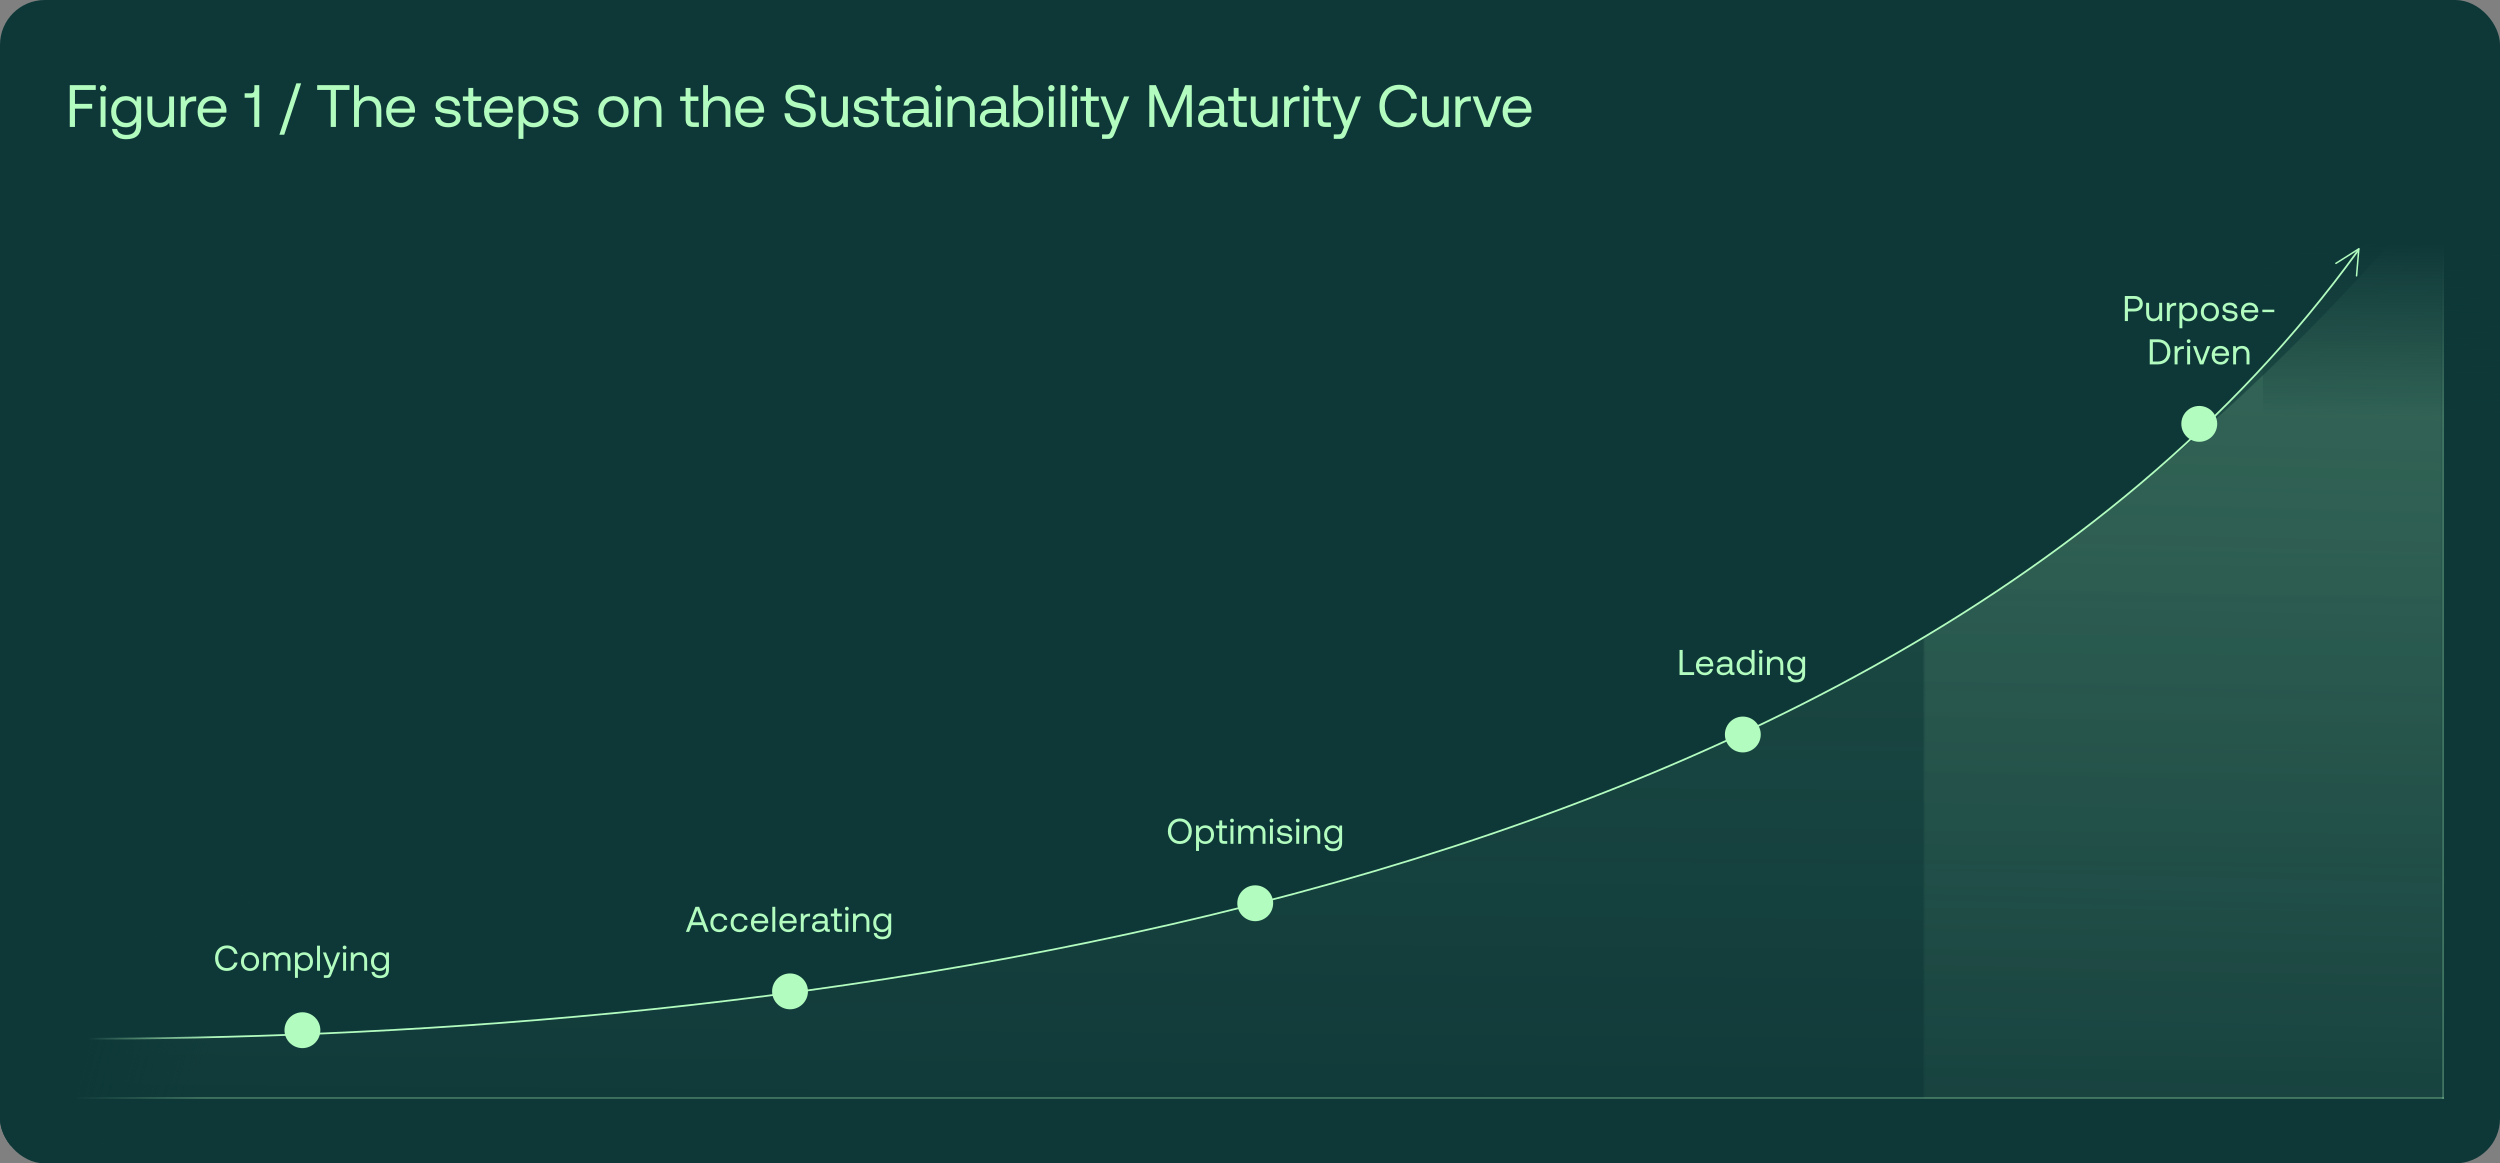
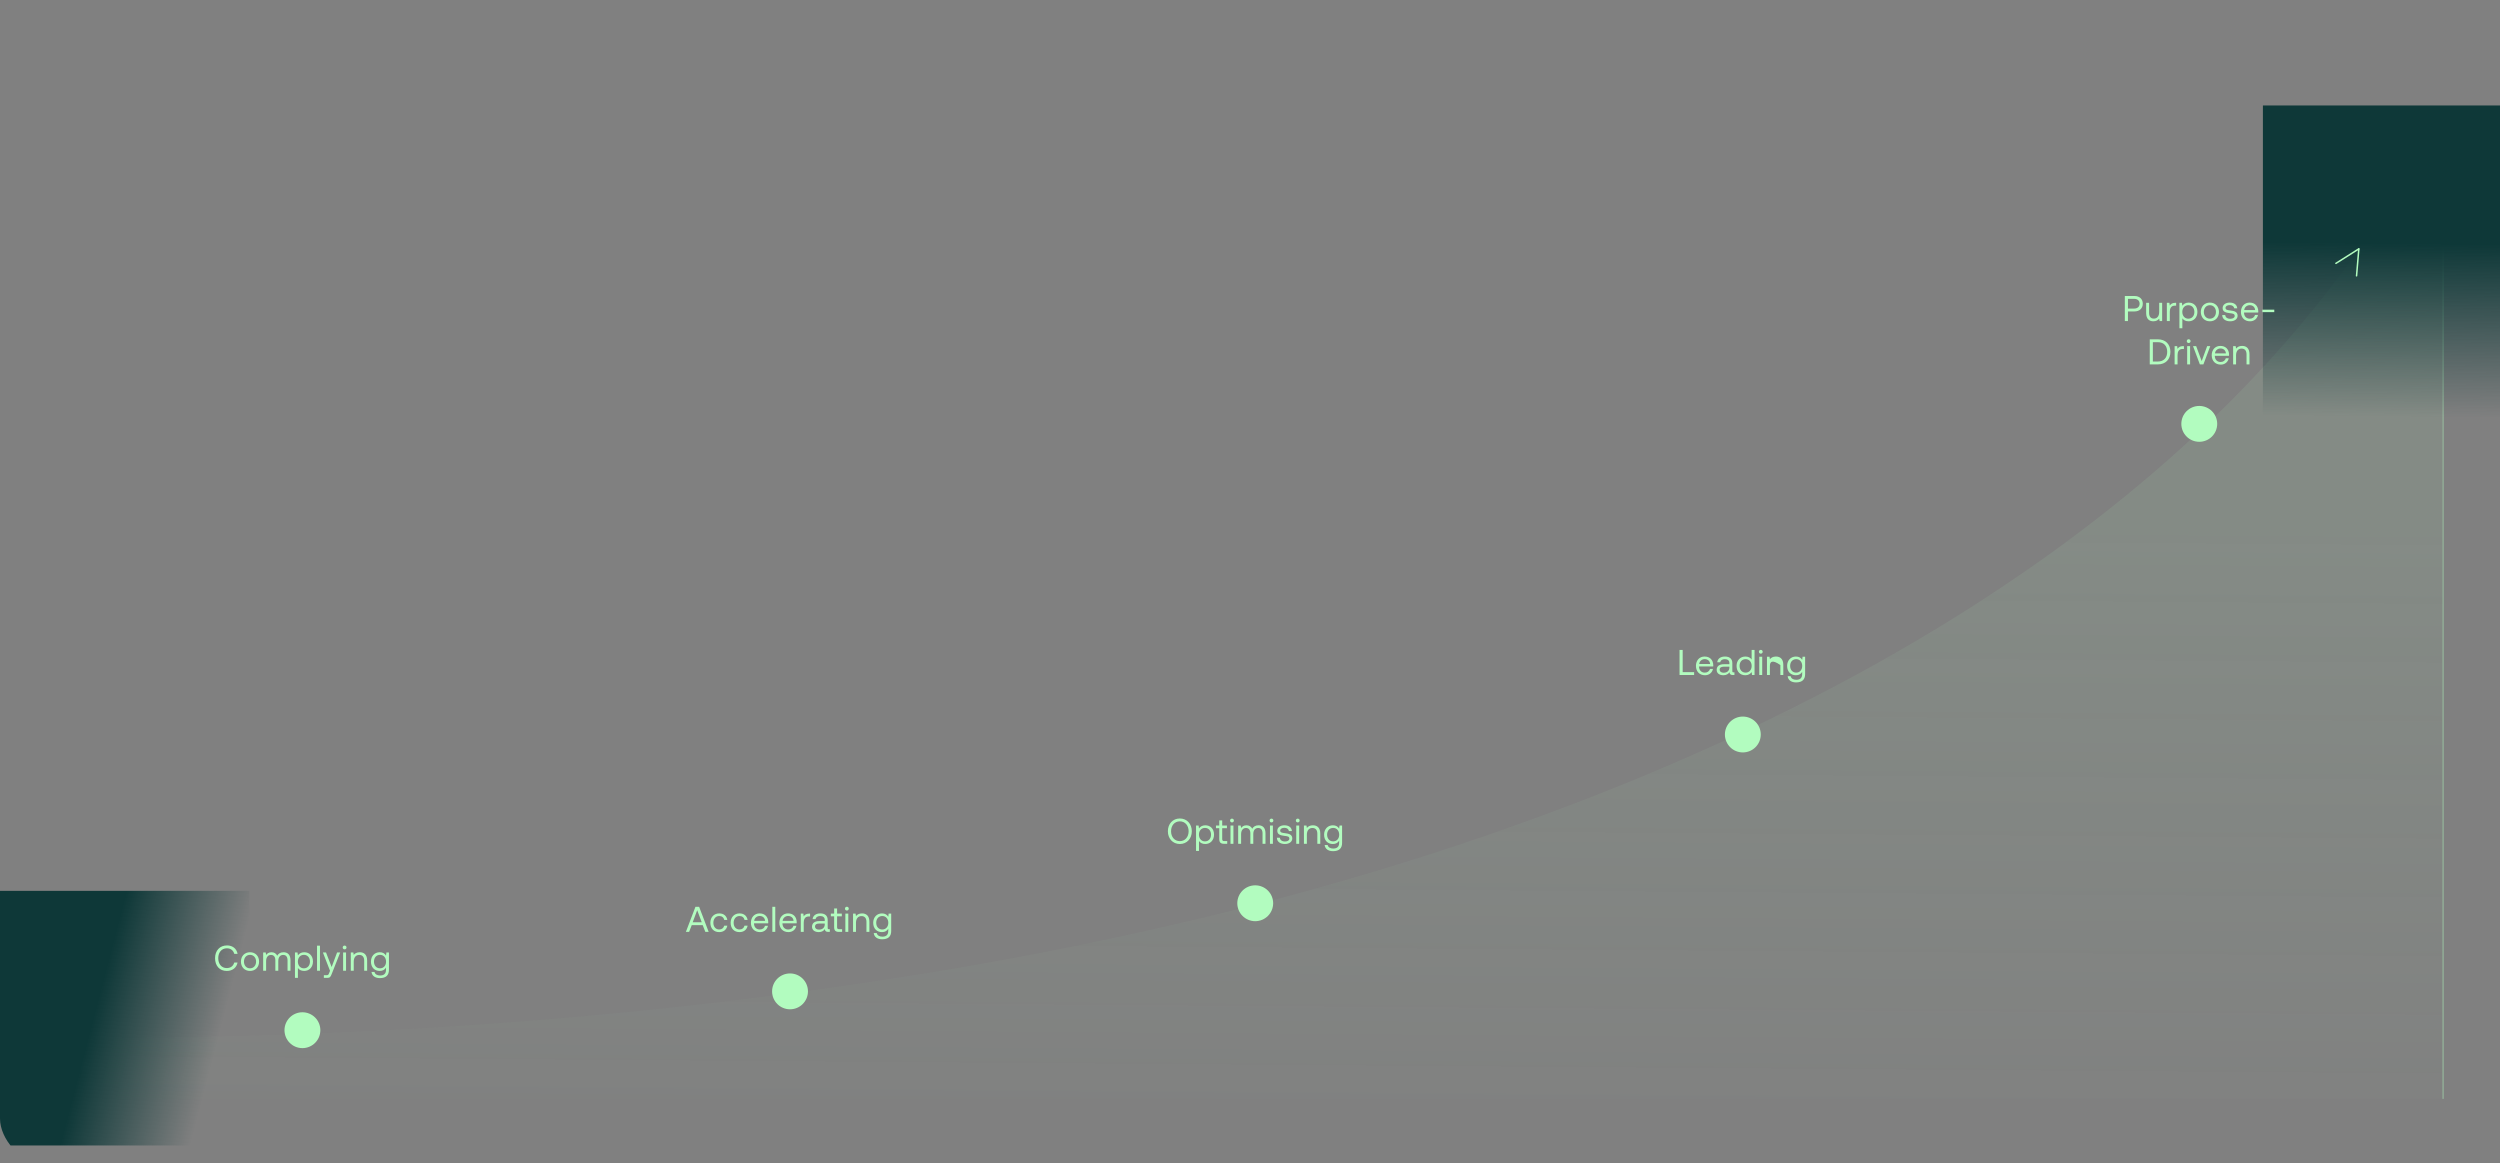
<svg xmlns="http://www.w3.org/2000/svg" width="1674" height="779" viewBox="0 0 1674 779" fill="none">
  <rect x="0" y="0" width="1674" height="779" fill="#808080" stroke="none" />
  <g clip-path="url(#clip0_5289_36)">
-     <rect width="1674" height="779" rx="30" fill="#0E3838" />
-     <path d="M46.72 57H64.12V60.2H50.2V69.56H61.72V72.76H50.2V85H46.72V57ZM67.373 64.6H70.653V85H67.373V64.6ZM66.933 59.04C66.933 57.8 67.853 56.92 69.053 56.92C70.253 56.92 71.173 57.8 71.173 59.04C71.173 60.28 70.253 61.16 69.053 61.16C67.853 61.16 66.933 60.28 66.933 59.04ZM78.386 86.32C78.946 88.88 81.226 90.32 84.626 90.32C88.906 90.32 91.226 88.32 91.226 83.88V81.48C89.866 83.8 87.666 85.24 84.226 85.24C78.586 85.24 74.426 81.44 74.426 74.8C74.426 68.56 78.586 64.36 84.226 64.36C87.666 64.36 89.946 65.84 91.226 68.12L91.666 64.6H94.506V84C94.506 89.88 91.386 93.24 84.386 93.24C79.186 93.24 75.546 90.8 75.026 86.32H78.386ZM77.786 74.8C77.786 79.24 80.506 82.32 84.546 82.32C88.546 82.32 91.266 79.24 91.266 74.88C91.266 70.4 88.546 67.28 84.546 67.28C80.506 67.28 77.786 70.36 77.786 74.8ZM98.694 75.96V64.6H101.974V75.76C101.974 80 103.894 82.24 107.294 82.24C111.014 82.24 113.254 79.4 113.254 74.8V64.6H116.534V85H113.694L113.254 82.28C112.054 83.8 110.094 85.24 106.734 85.24C102.254 85.24 98.694 82.72 98.694 75.96ZM121.006 64.6H123.846L124.286 67.68C125.246 66.12 126.806 64.6 130.446 64.6H131.366V67.8H129.726C125.446 67.8 124.286 71.36 124.286 74.6V85H121.006V64.6ZM142.437 85.24C136.317 85.24 132.317 81.04 132.317 74.8C132.317 68.6 136.237 64.36 141.997 64.36C147.757 64.36 151.517 68 151.677 74.04C151.677 74.48 151.637 74.96 151.597 75.44H135.757V75.72C135.877 79.6 138.317 82.32 142.197 82.32C145.077 82.32 147.317 80.8 147.997 78.16H151.317C150.517 82.24 147.157 85.24 142.437 85.24ZM135.957 72.72H148.157C147.837 69.2 145.437 67.24 142.037 67.24C139.037 67.24 136.277 69.4 135.957 72.72ZM170.328 57H173.608V85H170.248V64.92C169.848 65.28 169.208 65.44 168.328 65.44H163.808V62.44H168.368C169.688 62.44 170.328 61.44 170.328 60.04V57ZM187.092 90.2L198.412 55.8H201.652L190.332 90.2H187.092ZM212.378 57H234.018V60.2H224.938V85H221.458V60.2H212.378V57ZM237.06 57H240.34V67.96C241.54 66.04 243.62 64.36 247.06 64.36C251.62 64.36 255.34 66.88 255.34 73.64V85H252.06V73.84C252.06 69.6 250.02 67.36 246.5 67.36C242.7 67.36 240.34 70.2 240.34 74.8V85H237.06V57ZM268.687 85.24C262.567 85.24 258.567 81.04 258.567 74.8C258.567 68.6 262.487 64.36 268.247 64.36C274.007 64.36 277.767 68 277.927 74.04C277.927 74.48 277.887 74.96 277.847 75.44H262.007V75.72C262.127 79.6 264.567 82.32 268.447 82.32C271.327 82.32 273.567 80.8 274.247 78.16H277.567C276.767 82.24 273.407 85.24 268.687 85.24ZM262.207 72.72H274.407C274.087 69.2 271.687 67.24 268.287 67.24C265.287 67.24 262.527 69.4 262.207 72.72ZM294.658 78.28C294.778 80.68 296.898 82.44 300.298 82.44C303.178 82.44 305.218 81.2 305.218 79.32C305.218 76.76 302.978 76.56 299.938 76.2C295.378 75.64 291.738 74.72 291.738 70.48C291.738 66.76 295.138 64.32 299.738 64.36C304.378 64.4 307.738 66.56 308.058 70.8H304.698C304.458 68.72 302.538 67.16 299.738 67.16C296.898 67.16 294.978 68.36 294.978 70.24C294.978 72.48 297.138 72.76 300.098 73.12C304.738 73.68 308.458 74.56 308.458 79.08C308.458 82.88 304.818 85.24 300.298 85.24C295.018 85.24 291.378 82.76 291.298 78.28H294.658ZM313.619 79.68V67.6H309.939V64.6H313.619V58.88H316.899V64.6H322.179V67.6H316.899V79.64C316.899 81.36 317.499 82 319.259 82H322.499V85H318.939C315.019 85 313.619 83.28 313.619 79.68ZM334.234 85.24C328.114 85.24 324.114 81.04 324.114 74.8C324.114 68.6 328.034 64.36 333.794 64.36C339.554 64.36 343.314 68 343.474 74.04C343.474 74.48 343.434 74.96 343.394 75.44H327.554V75.72C327.674 79.6 330.114 82.32 333.994 82.32C336.874 82.32 339.114 80.8 339.794 78.16H343.114C342.314 82.24 338.954 85.24 334.234 85.24ZM327.754 72.72H339.954C339.634 69.2 337.234 67.24 333.834 67.24C330.834 67.24 328.074 69.4 327.754 72.72ZM357.497 64.36C363.137 64.36 367.297 68.16 367.297 74.8C367.297 81.04 363.137 85.24 357.497 85.24C354.057 85.24 351.737 83.84 350.497 81.88V93H347.217V64.6H350.057L350.497 67.88C351.857 66 354.057 64.36 357.497 64.36ZM350.457 74.72C350.457 79.2 353.177 82.32 357.177 82.32C361.217 82.32 363.937 79.24 363.937 74.8C363.937 70.36 361.217 67.28 357.177 67.28C353.177 67.28 350.457 70.36 350.457 74.72ZM373.487 78.28C373.607 80.68 375.727 82.44 379.127 82.44C382.007 82.44 384.047 81.2 384.047 79.32C384.047 76.76 381.807 76.56 378.767 76.2C374.207 75.64 370.567 74.72 370.567 70.48C370.567 66.76 373.967 64.32 378.567 64.36C383.207 64.4 386.567 66.56 386.887 70.8H383.527C383.287 68.72 381.367 67.16 378.567 67.16C375.727 67.16 373.807 68.36 373.807 70.24C373.807 72.48 375.967 72.76 378.927 73.12C383.567 73.68 387.287 74.56 387.287 79.08C387.287 82.88 383.647 85.24 379.127 85.24C373.847 85.24 370.207 82.76 370.127 78.28H373.487ZM410.796 82.32C414.836 82.32 417.556 79.16 417.556 74.8C417.556 70.44 414.836 67.28 410.796 67.28C406.756 67.28 404.036 70.44 404.036 74.8C404.036 79.16 406.756 82.32 410.796 82.32ZM400.676 74.8C400.676 68.6 404.836 64.36 410.796 64.36C416.756 64.36 420.916 68.6 420.916 74.8C420.916 81 416.756 85.24 410.796 85.24C404.836 85.24 400.676 81 400.676 74.8ZM424.678 64.6H427.518L427.958 67.36C429.158 65.8 431.238 64.36 434.678 64.36C439.278 64.36 442.918 66.88 442.918 73.64V85H439.638V73.84C439.638 69.6 437.678 67.36 434.118 67.36C430.278 67.36 427.958 70.2 427.958 74.8V85H424.678V64.6ZM459.088 79.68V67.6H455.408V64.6H459.088V58.88H462.368V64.6H467.648V67.6H462.368V79.64C462.368 81.36 462.968 82 464.728 82H467.968V85H464.408C460.488 85 459.088 83.28 459.088 79.68ZM470.81 57H474.09V67.96C475.29 66.04 477.37 64.36 480.81 64.36C485.37 64.36 489.09 66.88 489.09 73.64V85H485.81V73.84C485.81 69.6 483.77 67.36 480.25 67.36C476.45 67.36 474.09 70.2 474.09 74.8V85H470.81V57ZM502.437 85.24C496.317 85.24 492.317 81.04 492.317 74.8C492.317 68.6 496.237 64.36 501.997 64.36C507.757 64.36 511.517 68 511.677 74.04C511.677 74.48 511.637 74.96 511.597 75.44H495.757V75.72C495.877 79.6 498.317 82.32 502.197 82.32C505.077 82.32 507.317 80.8 507.997 78.16H511.317C510.517 82.24 507.157 85.24 502.437 85.24ZM495.957 72.72H508.157C507.837 69.2 505.437 67.24 502.037 67.24C499.037 67.24 496.277 69.4 495.957 72.72ZM528.848 75.84C529.128 79.6 532.048 82.08 536.328 82.08C540.088 82.08 542.768 80.36 542.768 77.32C542.768 73.84 539.328 73.12 535.088 72.4C530.568 71.64 525.928 70.16 525.928 64.72C525.928 59.96 529.808 56.76 535.488 56.76C541.728 56.76 545.568 60.24 545.888 65.28H542.288C541.888 62.04 539.288 59.92 535.488 59.92C531.848 59.92 529.408 61.52 529.408 64.52C529.408 67.88 532.808 68.56 537.008 69.28C541.568 70.04 546.248 71.56 546.248 77C546.248 81.84 542.168 85.24 536.288 85.24C529.448 85.24 525.448 81.36 525.248 75.84H528.848ZM549.905 75.96V64.6H553.185V75.76C553.185 80 555.105 82.24 558.505 82.24C562.225 82.24 564.465 79.4 564.465 74.8V64.6H567.745V85H564.905L564.465 82.28C563.265 83.8 561.305 85.24 557.945 85.24C553.465 85.24 549.905 82.72 549.905 75.96ZM574.737 78.28C574.857 80.68 576.977 82.44 580.377 82.44C583.257 82.44 585.297 81.2 585.297 79.32C585.297 76.76 583.057 76.56 580.017 76.2C575.457 75.64 571.817 74.72 571.817 70.48C571.817 66.76 575.217 64.32 579.817 64.36C584.457 64.4 587.817 66.56 588.137 70.8H584.777C584.537 68.72 582.617 67.16 579.817 67.16C576.977 67.16 575.057 68.36 575.057 70.24C575.057 72.48 577.217 72.76 580.177 73.12C584.817 73.68 588.537 74.56 588.537 79.08C588.537 82.88 584.897 85.24 580.377 85.24C575.097 85.24 571.457 82.76 571.377 78.28H574.737ZM593.698 79.68V67.6H590.018V64.6H593.698V58.88H596.978V64.6H602.258V67.6H596.978V79.64C596.978 81.36 597.578 82 599.338 82H602.578V85H599.018C595.098 85 593.698 83.28 593.698 79.68ZM604.987 70.72C605.467 66.72 608.707 64.36 613.627 64.36C618.827 64.36 621.827 66.96 621.827 71.72V80.64C621.827 81.72 622.227 82 623.147 82H624.187V85H622.387C619.667 85 618.747 83.84 618.707 81.84C617.427 83.68 615.387 85.24 611.867 85.24C607.387 85.24 604.347 83 604.347 79.28C604.347 75.2 607.187 72.92 612.547 72.92H618.547V71.52C618.547 68.88 616.667 67.28 613.467 67.28C610.587 67.28 608.667 68.64 608.267 70.72H604.987ZM607.667 79.08C607.667 81.08 609.387 82.44 612.107 82.44C616.187 82.44 618.547 80.08 618.547 76.68V75.68H612.227C609.307 75.68 607.667 76.76 607.667 79.08ZM626.709 64.6H629.989V85H626.709V64.6ZM626.269 59.04C626.269 57.8 627.189 56.92 628.389 56.92C629.589 56.92 630.509 57.8 630.509 59.04C630.509 60.28 629.589 61.16 628.389 61.16C627.189 61.16 626.269 60.28 626.269 59.04ZM634.482 64.6H637.322L637.762 67.36C638.962 65.8 641.042 64.36 644.482 64.36C649.082 64.36 652.722 66.88 652.722 73.64V85H649.442V73.84C649.442 69.6 647.482 67.36 643.922 67.36C640.082 67.36 637.762 70.2 637.762 74.8V85H634.482V64.6ZM656.784 70.72C657.264 66.72 660.504 64.36 665.424 64.36C670.624 64.36 673.624 66.96 673.624 71.72V80.64C673.624 81.72 674.024 82 674.944 82H675.984V85H674.184C671.464 85 670.544 83.84 670.504 81.84C669.224 83.68 667.184 85.24 663.664 85.24C659.184 85.24 656.144 83 656.144 79.28C656.144 75.2 658.984 72.92 664.344 72.92H670.344V71.52C670.344 68.88 668.464 67.28 665.264 67.28C662.384 67.28 660.464 68.64 660.064 70.72H656.784ZM659.464 79.08C659.464 81.08 661.184 82.44 663.904 82.44C667.984 82.44 670.344 80.08 670.344 76.68V75.68H664.024C661.104 75.68 659.464 76.76 659.464 79.08ZM678.506 57H681.786V67.88C683.146 66 685.346 64.36 688.786 64.36C694.426 64.36 698.586 68.16 698.586 74.8C698.586 81.04 694.426 85.24 688.786 85.24C685.346 85.24 683.026 83.84 681.786 81.88L681.346 85H678.506V57ZM681.746 74.72C681.746 79.2 684.466 82.32 688.466 82.32C692.506 82.32 695.226 79.24 695.226 74.8C695.226 70.36 692.506 67.28 688.466 67.28C684.466 67.28 681.746 70.36 681.746 74.72ZM702.334 64.6H705.614V85H702.334V64.6ZM701.894 59.04C701.894 57.8 702.814 56.92 704.014 56.92C705.214 56.92 706.134 57.8 706.134 59.04C706.134 60.28 705.214 61.16 704.014 61.16C702.814 61.16 701.894 60.28 701.894 59.04ZM710.107 57H713.387V85H710.107V57ZM717.881 64.6H721.161V85H717.881V64.6ZM717.441 59.04C717.441 57.8 718.361 56.92 719.561 56.92C720.761 56.92 721.681 57.8 721.681 59.04C721.681 60.28 720.761 61.16 719.561 61.16C718.361 61.16 717.441 60.28 717.441 59.04ZM727.174 79.68V67.6H723.494V64.6H727.174V58.88H730.454V64.6H735.734V67.6H730.454V79.64C730.454 81.36 731.054 82 732.814 82H736.054V85H732.494C728.574 85 727.174 83.28 727.174 79.68ZM736.856 64.6H740.336L746.616 80.88L752.696 64.6H756.176L746.776 88.44C745.496 91.72 744.736 93 741.856 93H737.936V90H740.856C742.736 90 743.056 89.52 743.816 87.6L744.816 85.12L736.856 64.6ZM769.572 57H773.972L783.892 80.24L793.692 57H798.012V85H794.612V62.92L785.332 85H782.252L772.972 62.92V85H769.572V57ZM802.839 70.72C803.319 66.72 806.559 64.36 811.479 64.36C816.679 64.36 819.679 66.96 819.679 71.72V80.64C819.679 81.72 820.079 82 820.999 82H822.039V85H820.239C817.519 85 816.599 83.84 816.559 81.84C815.279 83.68 813.239 85.24 809.719 85.24C805.239 85.24 802.199 83 802.199 79.28C802.199 75.2 805.039 72.92 810.399 72.92H816.399V71.52C816.399 68.88 814.519 67.28 811.319 67.28C808.439 67.28 806.519 68.64 806.119 70.72H802.839ZM805.519 79.08C805.519 81.08 807.239 82.44 809.959 82.44C814.039 82.44 816.399 80.08 816.399 76.68V75.68H810.079C807.159 75.68 805.519 76.76 805.519 79.08ZM826.08 79.68V67.6H822.4V64.6H826.08V58.88H829.36V64.6H834.64V67.6H829.36V79.64C829.36 81.36 829.96 82 831.72 82H834.96V85H831.4C827.48 85 826.08 83.28 826.08 79.68ZM837.523 75.96V64.6H840.803V75.76C840.803 80 842.723 82.24 846.122 82.24C849.843 82.24 852.083 79.4 852.083 74.8V64.6H855.363V85H852.523L852.083 82.28C850.883 83.8 848.923 85.24 845.562 85.24C841.083 85.24 837.523 82.72 837.523 75.96ZM859.834 64.6H862.674L863.114 67.68C864.074 66.12 865.634 64.6 869.274 64.6H870.194V67.8H868.554C864.274 67.8 863.114 71.36 863.114 74.6V85H859.834V64.6ZM873.037 64.6H876.317V85H873.037V64.6ZM872.597 59.04C872.597 57.8 873.517 56.92 874.717 56.92C875.917 56.92 876.837 57.8 876.837 59.04C876.837 60.28 875.917 61.16 874.717 61.16C873.517 61.16 872.597 60.28 872.597 59.04ZM882.33 79.68V67.6H878.65V64.6H882.33V58.88H885.61V64.6H890.89V67.6H885.61V79.64C885.61 81.36 886.21 82 887.97 82H891.21V85H887.65C883.73 85 882.33 83.28 882.33 79.68ZM892.013 64.6H895.493L901.773 80.88L907.853 64.6H911.333L901.933 88.44C900.653 91.72 899.893 93 897.013 93H893.093V90H896.013C897.893 90 898.213 89.52 898.973 87.6L899.973 85.12L892.013 64.6ZM936.768 85.24C928.728 85.24 923.688 79.56 923.688 71C923.688 62.52 928.928 56.76 937.048 56.76C943.248 56.76 947.768 60.36 948.808 66.16H945.128C944.048 62.28 941.088 59.96 936.888 59.96C931.008 59.96 927.248 64.52 927.248 71C927.248 77.44 930.848 82.04 936.728 82.04C941.048 82.04 944.048 79.76 945.088 75.84H948.768C947.728 81.64 943.088 85.24 936.768 85.24ZM952.21 75.96V64.6H955.49V75.76C955.49 80 957.41 82.24 960.81 82.24C964.53 82.24 966.77 79.4 966.77 74.8V64.6H970.05V85H967.21L966.77 82.28C965.57 83.8 963.61 85.24 960.25 85.24C955.77 85.24 952.21 82.72 952.21 75.96ZM974.521 64.6H977.361L977.801 67.68C978.761 66.12 980.321 64.6 983.961 64.6H984.881V67.8H983.241C978.961 67.8 977.801 71.36 977.801 74.6V85H974.521V64.6ZM986.075 64.6H989.595L995.755 81.28L1001.88 64.6H1005.32L997.675 85H993.715L986.075 64.6ZM1016.27 85.24C1010.15 85.24 1006.15 81.04 1006.15 74.8C1006.15 68.6 1010.07 64.36 1015.83 64.36C1021.59 64.36 1025.35 68 1025.51 74.04C1025.51 74.48 1025.47 74.96 1025.43 75.44H1009.59V75.72C1009.71 79.6 1012.15 82.32 1016.03 82.32C1018.91 82.32 1021.15 80.8 1021.83 78.16H1025.15C1024.35 82.24 1020.99 85.24 1016.27 85.24ZM1009.79 72.72H1021.99C1021.67 69.2 1019.27 67.24 1015.87 67.24C1012.87 67.24 1010.11 69.4 1009.79 72.72Z" fill="#B2FCBF" />
    <path opacity="0.3" d="M1635.31 735.783H51.649V695.086C198.128 695.086 594.379 688.68 955.998 572.479C1383.77 435.02 1538.66 229.708 1593.89 145.662H1635.31V735.783Z" fill="url(#paint0_linear_5289_36)" fill-opacity="0.3" />
    <mask id="mask0_5289_36" style="mask-type:alpha" maskUnits="userSpaceOnUse" x="1288" y="31" width="348" height="705">
      <rect x="1288.32" y="31" width="346.989" height="704.783" fill="#D9D9D9" />
    </mask>
    <g mask="url(#mask0_5289_36)">
-       <path d="M2265.65 735.783H681.99V596.892C828.47 596.892 1224.72 575.029 1586.34 178.46C2014.11 -290.66 2169 -991.345 2224.23 -1278.18H2265.65V735.783Z" fill="url(#paint1_linear_5289_36)" fill-opacity="0.3" />
-     </g>
-     <line opacity="0.3" x1="51.649" y1="735.183" x2="1636.51" y2="735.183" stroke="#B2FCBF" stroke-width="1.201" />
+       </g>
    <line opacity="0.3" x1="1635.91" y1="735.783" x2="1635.91" y2="139.059" stroke="#B2FCBF" stroke-width="1.201" />
    <rect x="1685.74" y="281.936" width="170.493" height="211.315" transform="rotate(180 1685.74 281.936)" fill="url(#paint2_linear_5289_36)" />
-     <path d="M52.249 695.561C449.819 695.561 1243.3 631.927 1578.88 167.874" stroke="#B2FCBF" stroke-width="1.201" stroke-linecap="round" />
    <rect x="166.91" y="596.507" width="170.493" height="202.91" transform="rotate(90 166.91 596.507)" fill="url(#paint3_linear_5289_36)" />
    <path d="M1579.4 166.674L1564.13 176.344" stroke="#B2FCBF" stroke-width="1.018" stroke-linecap="round" />
    <path d="M1579.47 166.675L1577.95 184.685" stroke="#B2FCBF" stroke-width="1.018" stroke-linecap="round" />
    <path d="M151.856 650.144C147.032 650.144 144.008 646.736 144.008 641.6C144.008 636.512 147.152 633.056 152.024 633.056C155.744 633.056 158.456 635.216 159.08 638.696H156.872C156.224 636.368 154.448 634.976 151.928 634.976C148.4 634.976 146.144 637.712 146.144 641.6C146.144 645.464 148.304 648.224 151.832 648.224C154.424 648.224 156.224 646.856 156.848 644.504H159.056C158.432 647.984 155.648 650.144 151.856 650.144ZM167.409 648.392C169.833 648.392 171.465 646.496 171.465 643.88C171.465 641.264 169.833 639.368 167.409 639.368C164.985 639.368 163.353 641.264 163.353 643.88C163.353 646.496 164.985 648.392 167.409 648.392ZM161.337 643.88C161.337 640.16 163.833 637.616 167.409 637.616C170.985 637.616 173.481 640.16 173.481 643.88C173.481 647.6 170.985 650.144 167.409 650.144C163.833 650.144 161.337 647.6 161.337 643.88ZM176.218 650V637.76H177.922L178.186 639.44C178.834 638.552 179.866 637.616 181.762 637.616C183.466 637.616 184.93 638.384 185.626 639.944C186.37 638.624 187.69 637.616 189.874 637.616C192.418 637.616 194.506 639.08 194.506 642.944V650H192.538V643.064C192.538 640.664 191.482 639.416 189.634 639.416C187.594 639.416 186.346 640.952 186.346 643.448V650H184.378V643.064C184.378 640.664 183.298 639.416 181.426 639.416C179.41 639.416 178.186 641.096 178.186 643.544V650H176.218ZM203.679 637.616C207.063 637.616 209.559 639.896 209.559 643.88C209.559 647.624 207.063 650.144 203.679 650.144C201.615 650.144 200.223 649.304 199.479 648.128V654.8H197.511V637.76H199.215L199.479 639.728C200.295 638.6 201.615 637.616 203.679 637.616ZM199.455 643.832C199.455 646.52 201.087 648.392 203.487 648.392C205.911 648.392 207.543 646.544 207.543 643.88C207.543 641.216 205.911 639.368 203.487 639.368C201.087 639.368 199.455 641.216 199.455 643.832ZM212.287 633.2H214.255V650H212.287V633.2ZM216.208 637.76H218.296L222.064 647.528L225.712 637.76H227.8L222.16 652.064C221.392 654.032 220.936 654.8 219.208 654.8H216.856V653H218.608C219.736 653 219.928 652.712 220.384 651.56L220.984 650.072L216.208 637.76ZM229.747 637.76H231.715V650H229.747V637.76ZM229.483 634.424C229.483 633.68 230.035 633.152 230.755 633.152C231.475 633.152 232.027 633.68 232.027 634.424C232.027 635.168 231.475 635.696 230.755 635.696C230.035 635.696 229.483 635.168 229.483 634.424ZM234.892 637.76H236.596L236.86 639.416C237.58 638.48 238.828 637.616 240.892 637.616C243.652 637.616 245.836 639.128 245.836 643.184V650H243.868V643.304C243.868 640.76 242.692 639.416 240.556 639.416C238.252 639.416 236.86 641.12 236.86 643.88V650H234.892V637.76ZM250.769 650.792C251.105 652.328 252.473 653.192 254.513 653.192C257.081 653.192 258.473 651.992 258.473 649.328V647.888C257.657 649.28 256.337 650.144 254.273 650.144C250.889 650.144 248.393 647.864 248.393 643.88C248.393 640.136 250.889 637.616 254.273 637.616C256.337 637.616 257.705 638.504 258.473 639.872L258.737 637.76H260.441V649.4C260.441 652.928 258.569 654.944 254.369 654.944C251.249 654.944 249.065 653.48 248.753 650.792H250.769ZM250.409 643.88C250.409 646.544 252.041 648.392 254.465 648.392C256.865 648.392 258.497 646.544 258.497 643.928C258.497 641.24 256.865 639.368 254.465 639.368C252.041 639.368 250.409 641.216 250.409 643.88Z" fill="#B2FCBF" />
    <circle cx="202.5" cy="689.819" r="12.007" fill="#B2FCBF" />
    <path d="M459.264 624L465.672 607.2H468.144L474.528 624H472.296L470.52 619.464H463.2L461.424 624H459.264ZM463.824 617.568H469.896L466.848 609.48L463.824 617.568ZM481.578 624.144C478.002 624.144 475.65 621.72 475.65 617.904C475.65 614.16 478.074 611.616 481.626 611.616C484.626 611.616 486.522 613.296 487.026 615.984H484.962C484.602 614.352 483.402 613.368 481.602 613.368C479.25 613.368 477.666 615.24 477.666 617.904C477.666 620.568 479.25 622.392 481.602 622.392C483.354 622.392 484.554 621.384 484.938 619.824H487.026C486.546 622.464 484.554 624.144 481.578 624.144ZM495.159 624.144C491.583 624.144 489.231 621.72 489.231 617.904C489.231 614.16 491.655 611.616 495.207 611.616C498.207 611.616 500.103 613.296 500.607 615.984H498.543C498.183 614.352 496.983 613.368 495.183 613.368C492.831 613.368 491.247 615.24 491.247 617.904C491.247 620.568 492.831 622.392 495.183 622.392C496.935 622.392 498.135 621.384 498.519 619.824H500.607C500.127 622.464 498.135 624.144 495.159 624.144ZM508.885 624.144C505.213 624.144 502.813 621.624 502.813 617.88C502.813 614.16 505.165 611.616 508.621 611.616C512.077 611.616 514.333 613.8 514.429 617.424C514.429 617.688 514.405 617.976 514.381 618.264H504.877V618.432C504.949 620.76 506.413 622.392 508.741 622.392C510.469 622.392 511.813 621.48 512.221 619.896H514.213C513.733 622.344 511.717 624.144 508.885 624.144ZM504.997 616.632H512.317C512.125 614.52 510.685 613.344 508.645 613.344C506.845 613.344 505.189 614.64 504.997 616.632ZM517.155 607.2H519.123V624H517.155V607.2ZM527.939 624.144C524.267 624.144 521.867 621.624 521.867 617.88C521.867 614.16 524.219 611.616 527.675 611.616C531.131 611.616 533.387 613.8 533.483 617.424C533.483 617.688 533.459 617.976 533.435 618.264H523.931V618.432C524.003 620.76 525.467 622.392 527.795 622.392C529.523 622.392 530.867 621.48 531.275 619.896H533.267C532.787 622.344 530.771 624.144 527.939 624.144ZM524.051 616.632H531.371C531.179 614.52 529.739 613.344 527.699 613.344C525.899 613.344 524.243 614.64 524.051 616.632ZM536.208 611.76H537.912L538.176 613.608C538.752 612.672 539.688 611.76 541.872 611.76H542.424V613.68H541.44C538.872 613.68 538.176 615.816 538.176 617.76V624H536.208V611.76ZM544.116 615.432C544.404 613.032 546.348 611.616 549.3 611.616C552.42 611.616 554.22 613.176 554.22 616.032V621.384C554.22 622.032 554.46 622.2 555.012 622.2H555.636V624H554.556C552.924 624 552.372 623.304 552.348 622.104C551.58 623.208 550.356 624.144 548.244 624.144C545.556 624.144 543.732 622.8 543.732 620.568C543.732 618.12 545.436 616.752 548.652 616.752H552.252V615.912C552.252 614.328 551.124 613.368 549.204 613.368C547.476 613.368 546.324 614.184 546.084 615.432H544.116ZM545.724 620.448C545.724 621.648 546.756 622.464 548.388 622.464C550.836 622.464 552.252 621.048 552.252 619.008V618.408H548.46C546.708 618.408 545.724 619.056 545.724 620.448ZM558.541 620.808V613.56H556.333V611.76H558.541V608.328H560.509V611.76H563.677V613.56H560.509V620.784C560.509 621.816 560.869 622.2 561.925 622.2H563.869V624H561.733C559.381 624 558.541 622.968 558.541 620.808ZM566.055 611.76H568.023V624H566.055V611.76ZM565.791 608.424C565.791 607.68 566.343 607.152 567.063 607.152C567.783 607.152 568.335 607.68 568.335 608.424C568.335 609.168 567.783 609.696 567.063 609.696C566.343 609.696 565.791 609.168 565.791 608.424ZM571.199 611.76H572.903L573.167 613.416C573.887 612.48 575.135 611.616 577.199 611.616C579.959 611.616 582.143 613.128 582.143 617.184V624H580.175V617.304C580.175 614.76 578.999 613.416 576.863 613.416C574.559 613.416 573.167 615.12 573.167 617.88V624H571.199V611.76ZM587.076 624.792C587.412 626.328 588.78 627.192 590.82 627.192C593.388 627.192 594.78 625.992 594.78 623.328V621.888C593.964 623.28 592.644 624.144 590.58 624.144C587.196 624.144 584.7 621.864 584.7 617.88C584.7 614.136 587.196 611.616 590.58 611.616C592.644 611.616 594.012 612.504 594.78 613.872L595.044 611.76H596.748V623.4C596.748 626.928 594.876 628.944 590.676 628.944C587.556 628.944 585.372 627.48 585.06 624.792H587.076ZM586.716 617.88C586.716 620.544 588.348 622.392 590.772 622.392C593.172 622.392 594.804 620.544 594.804 617.928C594.804 615.24 593.172 613.368 590.772 613.368C588.348 613.368 586.716 615.216 586.716 617.88Z" fill="#B2FCBF" />
    <circle cx="529" cy="663.819" r="12.007" fill="#B2FCBF" />
    <path d="M798.04 556.6C798.04 561.544 794.752 565.144 790.024 565.144C785.296 565.144 782.008 561.544 782.008 556.6C782.008 551.656 785.296 548.056 790.024 548.056C794.752 548.056 798.04 551.656 798.04 556.6ZM784.144 556.6C784.144 560.464 786.52 563.224 790.024 563.224C793.528 563.224 795.904 560.464 795.904 556.6C795.904 552.736 793.528 549.976 790.024 549.976C786.52 549.976 784.144 552.736 784.144 556.6ZM807.039 552.616C810.423 552.616 812.919 554.896 812.919 558.88C812.919 562.624 810.423 565.144 807.039 565.144C804.975 565.144 803.583 564.304 802.839 563.128V569.8H800.871V552.76H802.575L802.839 554.728C803.655 553.6 804.975 552.616 807.039 552.616ZM802.815 558.832C802.815 561.52 804.447 563.392 806.847 563.392C809.271 563.392 810.903 561.544 810.903 558.88C810.903 556.216 809.271 554.368 806.847 554.368C804.447 554.368 802.815 556.216 802.815 558.832ZM816.419 561.808V554.56H814.211V552.76H816.419V549.328H818.387V552.76H821.555V554.56H818.387V561.784C818.387 562.816 818.747 563.2 819.803 563.2H821.747V565H819.611C817.259 565 816.419 563.968 816.419 561.808ZM823.932 552.76H825.9V565H823.932V552.76ZM823.668 549.424C823.668 548.68 824.22 548.152 824.94 548.152C825.66 548.152 826.212 548.68 826.212 549.424C826.212 550.168 825.66 550.696 824.94 550.696C824.22 550.696 823.668 550.168 823.668 549.424ZM829.077 565V552.76H830.781L831.045 554.44C831.693 553.552 832.725 552.616 834.621 552.616C836.325 552.616 837.789 553.384 838.485 554.944C839.229 553.624 840.549 552.616 842.733 552.616C845.277 552.616 847.365 554.08 847.365 557.944V565H845.397V558.064C845.397 555.664 844.341 554.416 842.493 554.416C840.453 554.416 839.205 555.952 839.205 558.448V565H837.237V558.064C837.237 555.664 836.157 554.416 834.285 554.416C832.269 554.416 831.045 556.096 831.045 558.544V565H829.077ZM850.369 552.76H852.337V565H850.369V552.76ZM850.105 549.424C850.105 548.68 850.657 548.152 851.377 548.152C852.097 548.152 852.649 548.68 852.649 549.424C852.649 550.168 852.097 550.696 851.377 550.696C850.657 550.696 850.105 550.168 850.105 549.424ZM857.025 560.968C857.097 562.408 858.369 563.464 860.409 563.464C862.137 563.464 863.361 562.72 863.361 561.592C863.361 560.056 862.017 559.936 860.193 559.72C857.457 559.384 855.273 558.832 855.273 556.288C855.273 554.056 857.313 552.592 860.073 552.616C862.857 552.64 864.873 553.936 865.065 556.48H863.049C862.905 555.232 861.753 554.296 860.073 554.296C858.369 554.296 857.217 555.016 857.217 556.144C857.217 557.488 858.513 557.656 860.289 557.872C863.073 558.208 865.305 558.736 865.305 561.448C865.305 563.728 863.121 565.144 860.409 565.144C857.241 565.144 855.057 563.656 855.009 560.968H857.025ZM867.97 552.76H869.938V565H867.97V552.76ZM867.706 549.424C867.706 548.68 868.258 548.152 868.978 548.152C869.698 548.152 870.25 548.68 870.25 549.424C870.25 550.168 869.698 550.696 868.978 550.696C868.258 550.696 867.706 550.168 867.706 549.424ZM873.114 552.76H874.818L875.082 554.416C875.802 553.48 877.05 552.616 879.114 552.616C881.874 552.616 884.058 554.128 884.058 558.184V565H882.09V558.304C882.09 555.76 880.914 554.416 878.778 554.416C876.474 554.416 875.082 556.12 875.082 558.88V565H873.114V552.76ZM888.991 565.792C889.327 567.328 890.695 568.192 892.735 568.192C895.303 568.192 896.695 566.992 896.695 564.328V562.888C895.879 564.28 894.559 565.144 892.495 565.144C889.111 565.144 886.615 562.864 886.615 558.88C886.615 555.136 889.111 552.616 892.495 552.616C894.559 552.616 895.927 553.504 896.695 554.872L896.959 552.76H898.663V564.4C898.663 567.928 896.791 569.944 892.591 569.944C889.471 569.944 887.287 568.48 886.975 565.792H888.991ZM888.631 558.88C888.631 561.544 890.263 563.392 892.687 563.392C895.087 563.392 896.719 561.544 896.719 558.928C896.719 556.24 895.087 554.368 892.687 554.368C890.263 554.368 888.631 556.216 888.631 558.88Z" fill="#B2FCBF" />
    <circle cx="840.5" cy="604.819" r="12.007" fill="#B2FCBF" />
-     <path d="M1124.63 452V435.2H1126.72V450.08H1134.38V452H1124.63ZM1141.67 452.144C1138 452.144 1135.6 449.624 1135.6 445.88C1135.6 442.16 1137.95 439.616 1141.4 439.616C1144.86 439.616 1147.12 441.8 1147.21 445.424C1147.21 445.688 1147.19 445.976 1147.16 446.264H1137.66V446.432C1137.73 448.76 1139.2 450.392 1141.52 450.392C1143.25 450.392 1144.6 449.48 1145 447.896H1147C1146.52 450.344 1144.5 452.144 1141.67 452.144ZM1137.78 444.632H1145.1C1144.91 442.52 1143.47 441.344 1141.43 441.344C1139.63 441.344 1137.97 442.64 1137.78 444.632ZM1149.86 443.432C1150.15 441.032 1152.1 439.616 1155.05 439.616C1158.17 439.616 1159.97 441.176 1159.97 444.032V449.384C1159.97 450.032 1160.21 450.2 1160.76 450.2H1161.38V452H1160.3C1158.67 452 1158.12 451.304 1158.1 450.104C1157.33 451.208 1156.1 452.144 1153.99 452.144C1151.3 452.144 1149.48 450.8 1149.48 448.568C1149.48 446.12 1151.18 444.752 1154.4 444.752H1158V443.912C1158 442.328 1156.87 441.368 1154.95 441.368C1153.22 441.368 1152.07 442.184 1151.83 443.432H1149.86ZM1151.47 448.448C1151.47 449.648 1152.5 450.464 1154.14 450.464C1156.58 450.464 1158 449.048 1158 447.008V446.408H1154.21C1152.46 446.408 1151.47 447.056 1151.47 448.448ZM1172.89 435.2H1174.85V452H1173.15L1172.89 450.032C1172.07 451.16 1170.75 452.144 1168.69 452.144C1165.3 452.144 1162.81 449.864 1162.81 445.88C1162.81 442.136 1165.3 439.616 1168.69 439.616C1170.75 439.616 1172.14 440.456 1172.89 441.632V435.2ZM1164.82 445.88C1164.82 448.544 1166.45 450.392 1168.88 450.392C1171.28 450.392 1172.91 448.544 1172.91 445.928C1172.91 443.24 1171.28 441.368 1168.88 441.368C1166.45 441.368 1164.82 443.216 1164.82 445.88ZM1178.01 439.76H1179.98V452H1178.01V439.76ZM1177.75 436.424C1177.75 435.68 1178.3 435.152 1179.02 435.152C1179.74 435.152 1180.29 435.68 1180.29 436.424C1180.29 437.168 1179.74 437.696 1179.02 437.696C1178.3 437.696 1177.75 437.168 1177.75 436.424ZM1183.16 439.76H1184.86L1185.13 441.416C1185.85 440.48 1187.09 439.616 1189.16 439.616C1191.92 439.616 1194.1 441.128 1194.1 445.184V452H1192.13V445.304C1192.13 442.76 1190.96 441.416 1188.82 441.416C1186.52 441.416 1185.13 443.12 1185.13 445.88V452H1183.16V439.76ZM1199.04 452.792C1199.37 454.328 1200.74 455.192 1202.78 455.192C1205.35 455.192 1206.74 453.992 1206.74 451.328V449.888C1205.92 451.28 1204.6 452.144 1202.54 452.144C1199.16 452.144 1196.66 449.864 1196.66 445.88C1196.66 442.136 1199.16 439.616 1202.54 439.616C1204.6 439.616 1205.97 440.504 1206.74 441.872L1207 439.76H1208.71V451.4C1208.71 454.928 1206.84 456.944 1202.64 456.944C1199.52 456.944 1197.33 455.48 1197.02 452.792H1199.04ZM1198.68 445.88C1198.68 448.544 1200.31 450.392 1202.73 450.392C1205.13 450.392 1206.76 448.544 1206.76 445.928C1206.76 443.24 1205.13 441.368 1202.73 441.368C1200.31 441.368 1198.68 443.216 1198.68 445.88Z" fill="#B2FCBF" />
+     <path d="M1124.63 452V435.2H1126.72V450.08H1134.38V452H1124.63ZM1141.67 452.144C1138 452.144 1135.6 449.624 1135.6 445.88C1135.6 442.16 1137.95 439.616 1141.4 439.616C1144.86 439.616 1147.12 441.8 1147.21 445.424C1147.21 445.688 1147.19 445.976 1147.16 446.264H1137.66V446.432C1137.73 448.76 1139.2 450.392 1141.52 450.392C1143.25 450.392 1144.6 449.48 1145 447.896H1147C1146.52 450.344 1144.5 452.144 1141.67 452.144ZM1137.78 444.632H1145.1C1144.91 442.52 1143.47 441.344 1141.43 441.344C1139.63 441.344 1137.97 442.64 1137.78 444.632ZM1149.86 443.432C1150.15 441.032 1152.1 439.616 1155.05 439.616C1158.17 439.616 1159.97 441.176 1159.97 444.032V449.384C1159.97 450.032 1160.21 450.2 1160.76 450.2H1161.38V452H1160.3C1158.67 452 1158.12 451.304 1158.1 450.104C1157.33 451.208 1156.1 452.144 1153.99 452.144C1151.3 452.144 1149.48 450.8 1149.48 448.568C1149.48 446.12 1151.18 444.752 1154.4 444.752H1158V443.912C1158 442.328 1156.87 441.368 1154.95 441.368C1153.22 441.368 1152.07 442.184 1151.83 443.432H1149.86ZM1151.47 448.448C1151.47 449.648 1152.5 450.464 1154.14 450.464C1156.58 450.464 1158 449.048 1158 447.008V446.408H1154.21C1152.46 446.408 1151.47 447.056 1151.47 448.448ZM1172.89 435.2H1174.85V452H1173.15L1172.89 450.032C1172.07 451.16 1170.75 452.144 1168.69 452.144C1165.3 452.144 1162.81 449.864 1162.81 445.88C1162.81 442.136 1165.3 439.616 1168.69 439.616C1170.75 439.616 1172.14 440.456 1172.89 441.632V435.2ZM1164.82 445.88C1164.82 448.544 1166.45 450.392 1168.88 450.392C1171.28 450.392 1172.91 448.544 1172.91 445.928C1172.91 443.24 1171.28 441.368 1168.88 441.368C1166.45 441.368 1164.82 443.216 1164.82 445.88ZM1178.01 439.76H1179.98V452H1178.01V439.76ZM1177.75 436.424C1177.75 435.68 1178.3 435.152 1179.02 435.152C1179.74 435.152 1180.29 435.68 1180.29 436.424C1180.29 437.168 1179.74 437.696 1179.02 437.696C1178.3 437.696 1177.75 437.168 1177.75 436.424ZM1183.16 439.76H1184.86L1185.13 441.416C1185.85 440.48 1187.09 439.616 1189.16 439.616C1191.92 439.616 1194.1 441.128 1194.1 445.184V452H1192.13V445.304C1186.52 441.416 1185.13 443.12 1185.13 445.88V452H1183.16V439.76ZM1199.04 452.792C1199.37 454.328 1200.74 455.192 1202.78 455.192C1205.35 455.192 1206.74 453.992 1206.74 451.328V449.888C1205.92 451.28 1204.6 452.144 1202.54 452.144C1199.16 452.144 1196.66 449.864 1196.66 445.88C1196.66 442.136 1199.16 439.616 1202.54 439.616C1204.6 439.616 1205.97 440.504 1206.74 441.872L1207 439.76H1208.71V451.4C1208.71 454.928 1206.84 456.944 1202.64 456.944C1199.52 456.944 1197.33 455.48 1197.02 452.792H1199.04ZM1198.68 445.88C1198.68 448.544 1200.31 450.392 1202.73 450.392C1205.13 450.392 1206.76 448.544 1206.76 445.928C1206.76 443.24 1205.13 441.368 1202.73 441.368C1200.31 441.368 1198.68 443.216 1198.68 445.88Z" fill="#B2FCBF" />
    <circle cx="1167" cy="491.819" r="12.007" fill="#B2FCBF" />
    <path d="M1429.24 198.2C1432.6 198.2 1434.81 200.216 1434.81 203.36C1434.81 206.504 1432.6 208.544 1429.24 208.544H1424.88V215H1422.79V198.2H1429.24ZM1424.88 206.624H1429.05C1431.26 206.624 1432.68 205.352 1432.68 203.36C1432.68 201.368 1431.28 200.12 1429.08 200.12H1424.88V206.624ZM1437.06 209.576V202.76H1439.03V209.456C1439.03 212 1440.18 213.344 1442.22 213.344C1444.45 213.344 1445.8 211.64 1445.8 208.88V202.76H1447.77V215H1446.06L1445.8 213.368C1445.08 214.28 1443.9 215.144 1441.89 215.144C1439.2 215.144 1437.06 213.632 1437.06 209.576ZM1450.93 202.76H1452.63L1452.9 204.608C1453.47 203.672 1454.41 202.76 1456.59 202.76H1457.14V204.68H1456.16C1453.59 204.68 1452.9 206.816 1452.9 208.76V215H1450.93V202.76ZM1465.5 202.616C1468.88 202.616 1471.38 204.896 1471.38 208.88C1471.38 212.624 1468.88 215.144 1465.5 215.144C1463.43 215.144 1462.04 214.304 1461.3 213.128V219.8H1459.33V202.76H1461.03L1461.3 204.728C1462.11 203.6 1463.43 202.616 1465.5 202.616ZM1461.27 208.832C1461.27 211.52 1462.91 213.392 1465.31 213.392C1467.73 213.392 1469.36 211.544 1469.36 208.88C1469.36 206.216 1467.73 204.368 1465.31 204.368C1462.91 204.368 1461.27 206.216 1461.27 208.832ZM1479.75 213.392C1482.17 213.392 1483.8 211.496 1483.8 208.88C1483.8 206.264 1482.17 204.368 1479.75 204.368C1477.32 204.368 1475.69 206.264 1475.69 208.88C1475.69 211.496 1477.32 213.392 1479.75 213.392ZM1473.67 208.88C1473.67 205.16 1476.17 202.616 1479.75 202.616C1483.32 202.616 1485.82 205.16 1485.82 208.88C1485.82 212.6 1483.32 215.144 1479.75 215.144C1476.17 215.144 1473.67 212.6 1473.67 208.88ZM1490.02 210.968C1490.09 212.408 1491.36 213.464 1493.4 213.464C1495.13 213.464 1496.36 212.72 1496.36 211.592C1496.36 210.056 1495.01 209.936 1493.19 209.72C1490.45 209.384 1488.27 208.832 1488.27 206.288C1488.27 204.056 1490.31 202.592 1493.07 202.616C1495.85 202.64 1497.87 203.936 1498.06 206.48H1496.04C1495.9 205.232 1494.75 204.296 1493.07 204.296C1491.36 204.296 1490.21 205.016 1490.21 206.144C1490.21 207.488 1491.51 207.656 1493.28 207.872C1496.07 208.208 1498.3 208.736 1498.3 211.448C1498.3 213.728 1496.12 215.144 1493.4 215.144C1490.24 215.144 1488.05 213.656 1488 210.968H1490.02ZM1506.61 215.144C1502.93 215.144 1500.53 212.624 1500.53 208.88C1500.53 205.16 1502.89 202.616 1506.34 202.616C1509.8 202.616 1512.05 204.8 1512.15 208.424C1512.15 208.688 1512.13 208.976 1512.1 209.264H1502.6V209.432C1502.67 211.76 1504.13 213.392 1506.46 213.392C1508.19 213.392 1509.53 212.48 1509.94 210.896H1511.93C1511.45 213.344 1509.44 215.144 1506.61 215.144ZM1502.72 207.632H1510.04C1509.85 205.52 1508.41 204.344 1506.37 204.344C1504.57 204.344 1502.91 205.64 1502.72 207.632ZM1514.87 209V207.344H1522.86V209H1514.87ZM1439.47 244V227.2H1444.85C1450.11 227.2 1453.3 230.56 1453.3 235.6C1453.3 240.616 1450.11 244 1444.85 244H1439.47ZM1441.56 242.08H1444.85C1448.93 242.08 1451.16 239.512 1451.16 235.6C1451.16 231.664 1448.93 229.12 1444.85 229.12H1441.56V242.08ZM1456.12 231.76H1457.82L1458.09 233.608C1458.66 232.672 1459.6 231.76 1461.78 231.76H1462.34V233.68H1461.35C1458.78 233.68 1458.09 235.816 1458.09 237.76V244H1456.12V231.76ZM1464.52 231.76H1466.49V244H1464.52V231.76ZM1464.26 228.424C1464.26 227.68 1464.81 227.152 1465.53 227.152C1466.25 227.152 1466.8 227.68 1466.8 228.424C1466.8 229.168 1466.25 229.696 1465.53 229.696C1464.81 229.696 1464.26 229.168 1464.26 228.424ZM1468.44 231.76H1470.55L1474.25 241.768L1477.92 231.76H1479.99L1475.4 244H1473.03L1468.44 231.76ZM1487.04 244.144C1483.36 244.144 1480.96 241.624 1480.96 237.88C1480.96 234.16 1483.32 231.616 1486.77 231.616C1490.23 231.616 1492.48 233.8 1492.58 237.424C1492.58 237.688 1492.56 237.976 1492.53 238.264H1483.03V238.432C1483.1 240.76 1484.56 242.392 1486.89 242.392C1488.62 242.392 1489.96 241.48 1490.37 239.896H1492.36C1491.88 242.344 1489.87 244.144 1487.04 244.144ZM1483.15 236.632H1490.47C1490.28 234.52 1488.84 233.344 1486.8 233.344C1485 233.344 1483.34 234.64 1483.15 236.632ZM1495.3 231.76H1497.01L1497.27 233.416C1497.99 232.48 1499.24 231.616 1501.3 231.616C1504.06 231.616 1506.25 233.128 1506.25 237.184V244H1504.28V237.304C1504.28 234.76 1503.1 233.416 1500.97 233.416C1498.66 233.416 1497.27 235.12 1497.27 237.88V244H1495.3V231.76Z" fill="#B2FCBF" />
    <circle cx="1472.63" cy="283.819" r="12.007" fill="#B2FCBF" />
  </g>
  <defs>
    <linearGradient id="paint0_linear_5289_36" x1="920.321" y1="350.974" x2="917.319" y2="756.794" gradientUnits="userSpaceOnUse">
      <stop stop-color="#B2FCBF" />
      <stop offset="1" stop-color="#B2FCBF" stop-opacity="0.1" />
    </linearGradient>
    <linearGradient id="paint1_linear_5289_36" x1="1550.66" y1="-577.49" x2="1515.72" y2="806.684" gradientUnits="userSpaceOnUse">
      <stop stop-color="#B2FCBF" />
      <stop offset="1" stop-color="#B2FCBF" stop-opacity="0.1" />
    </linearGradient>
    <linearGradient id="paint2_linear_5289_36" x1="1774.58" y1="284.938" x2="1772.16" y2="518.44" gradientUnits="userSpaceOnUse">
      <stop stop-color="#0E3838" stop-opacity="0" />
      <stop offset="0.496" stop-color="#0E3838" />
    </linearGradient>
    <linearGradient id="paint3_linear_5289_36" x1="245.553" y1="612.116" x2="189.122" y2="828.233" gradientUnits="userSpaceOnUse">
      <stop stop-color="#0E3838" stop-opacity="0" />
      <stop offset="0.376" stop-color="#0E3838" />
    </linearGradient>
    <clipPath id="clip0_5289_36">
      <rect width="1674" height="779" rx="30" fill="white" />
    </clipPath>
  </defs>
</svg>